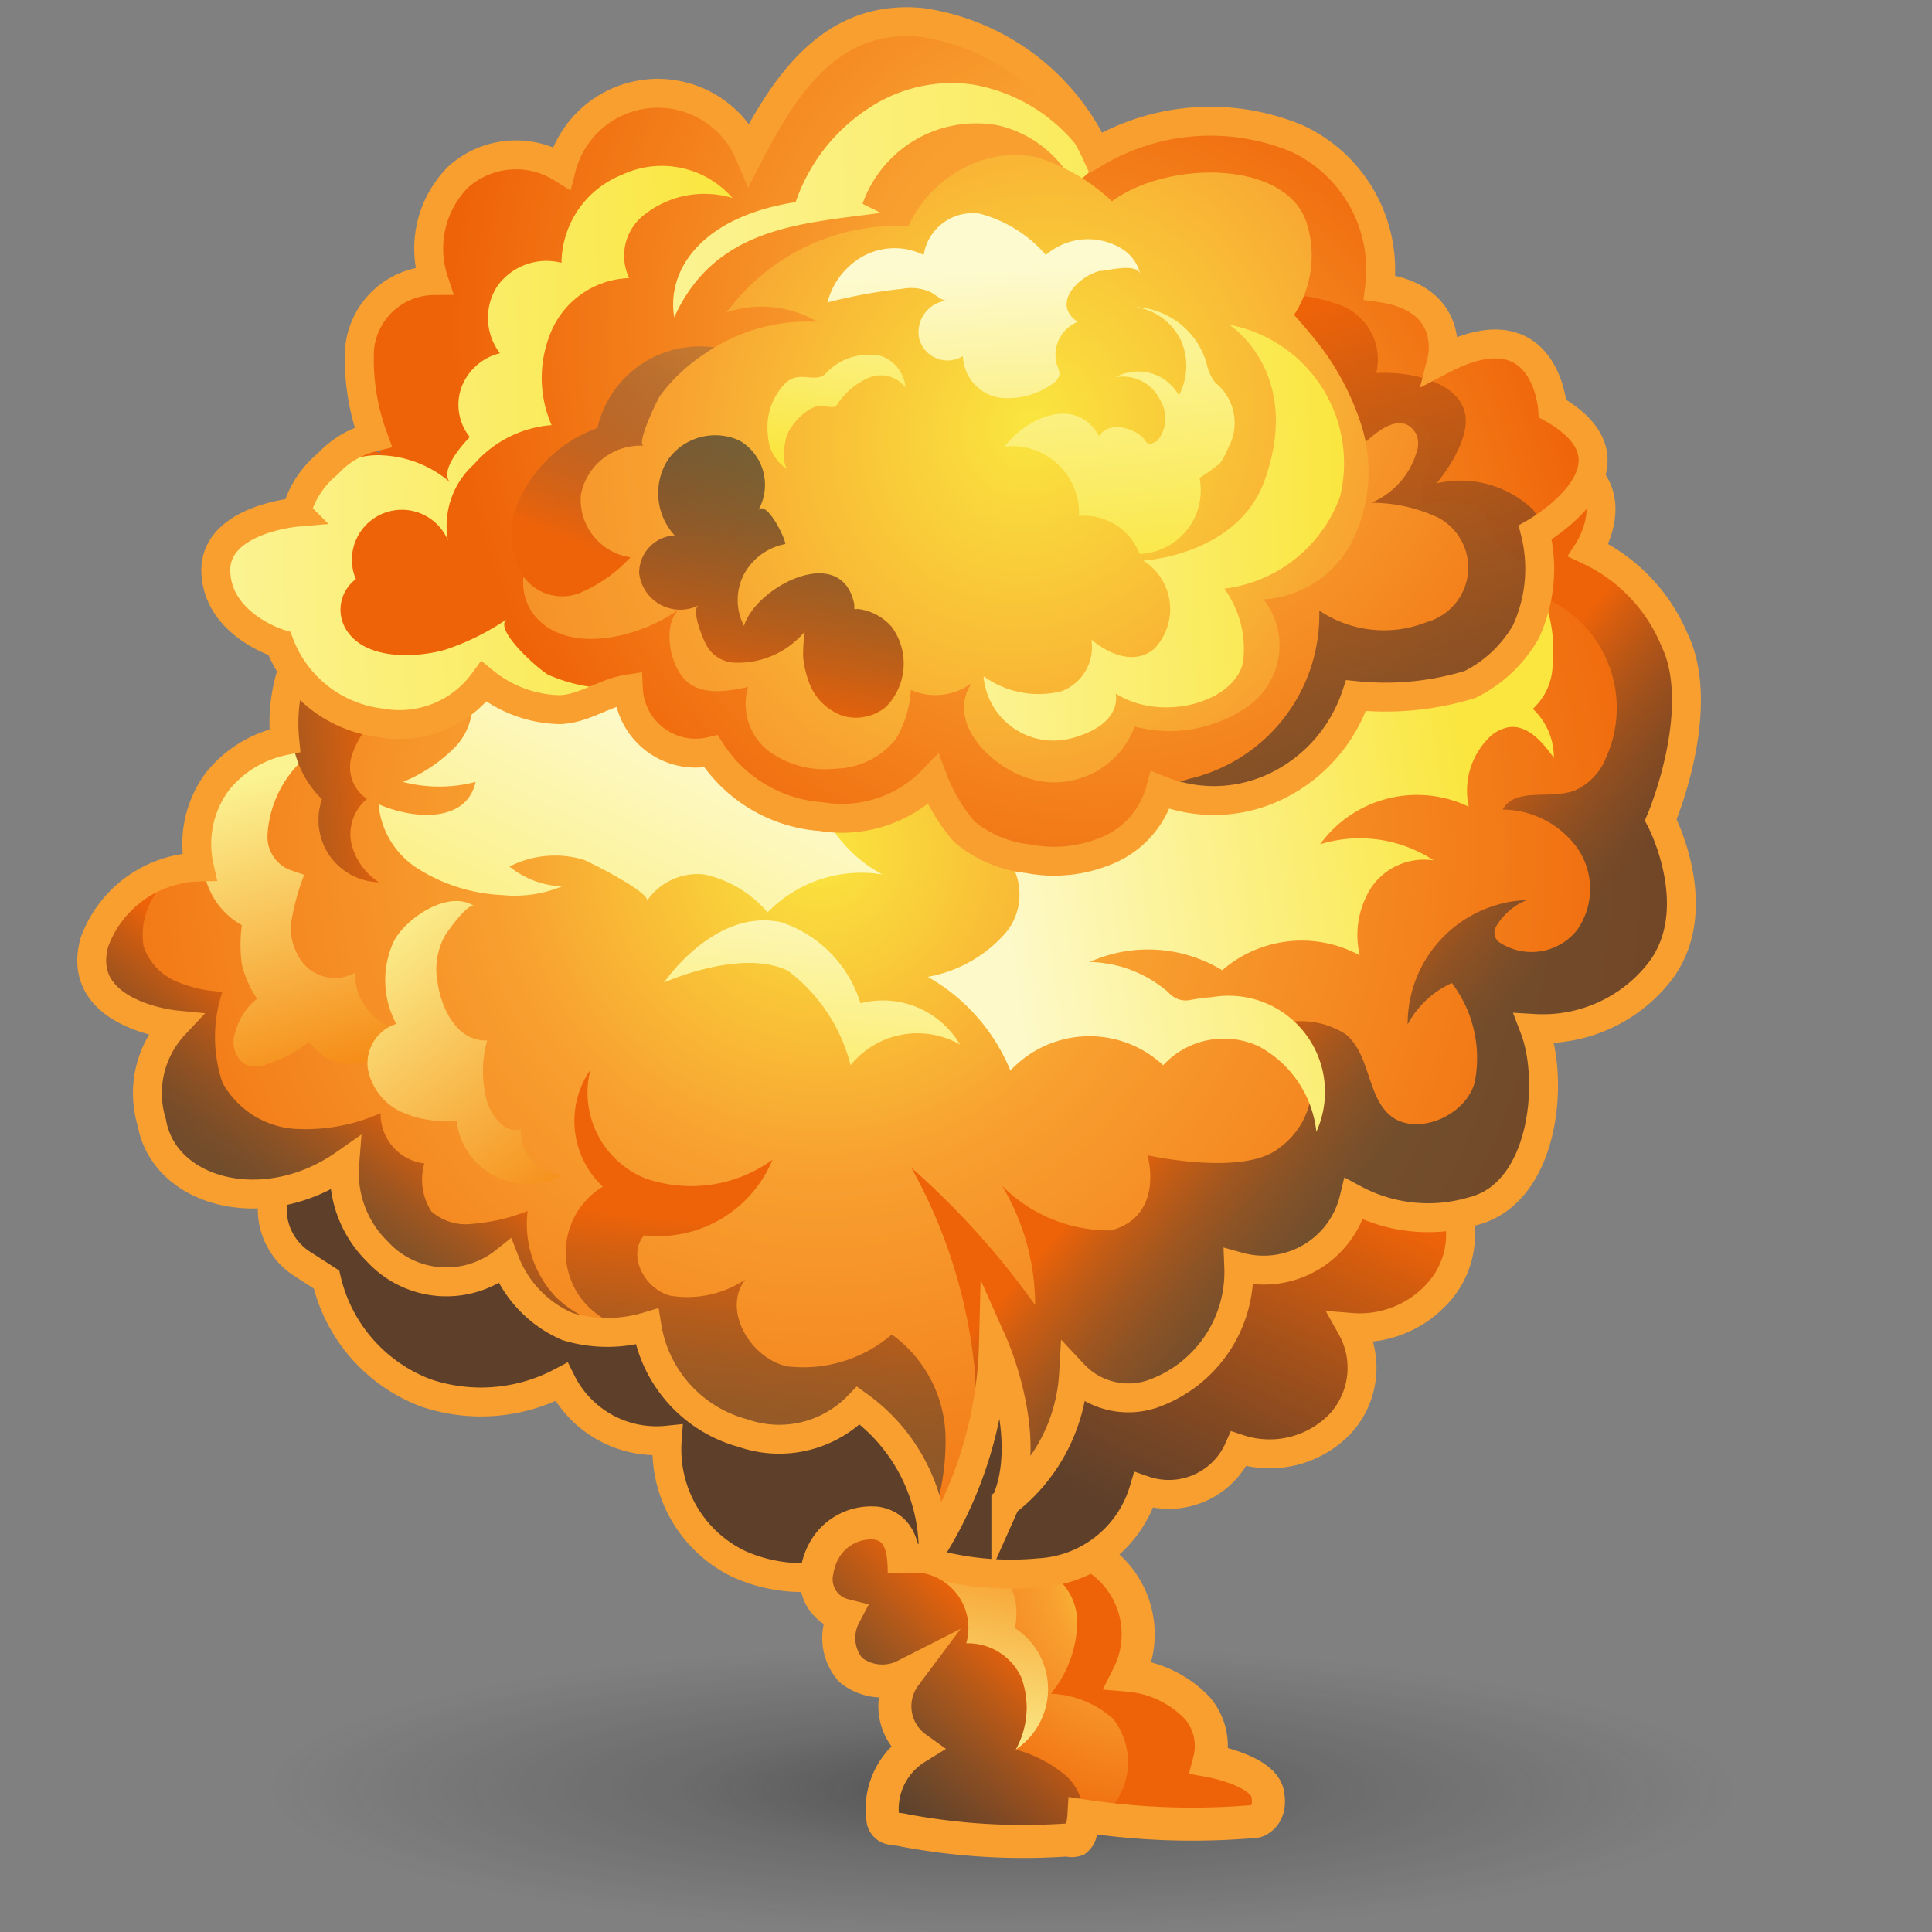
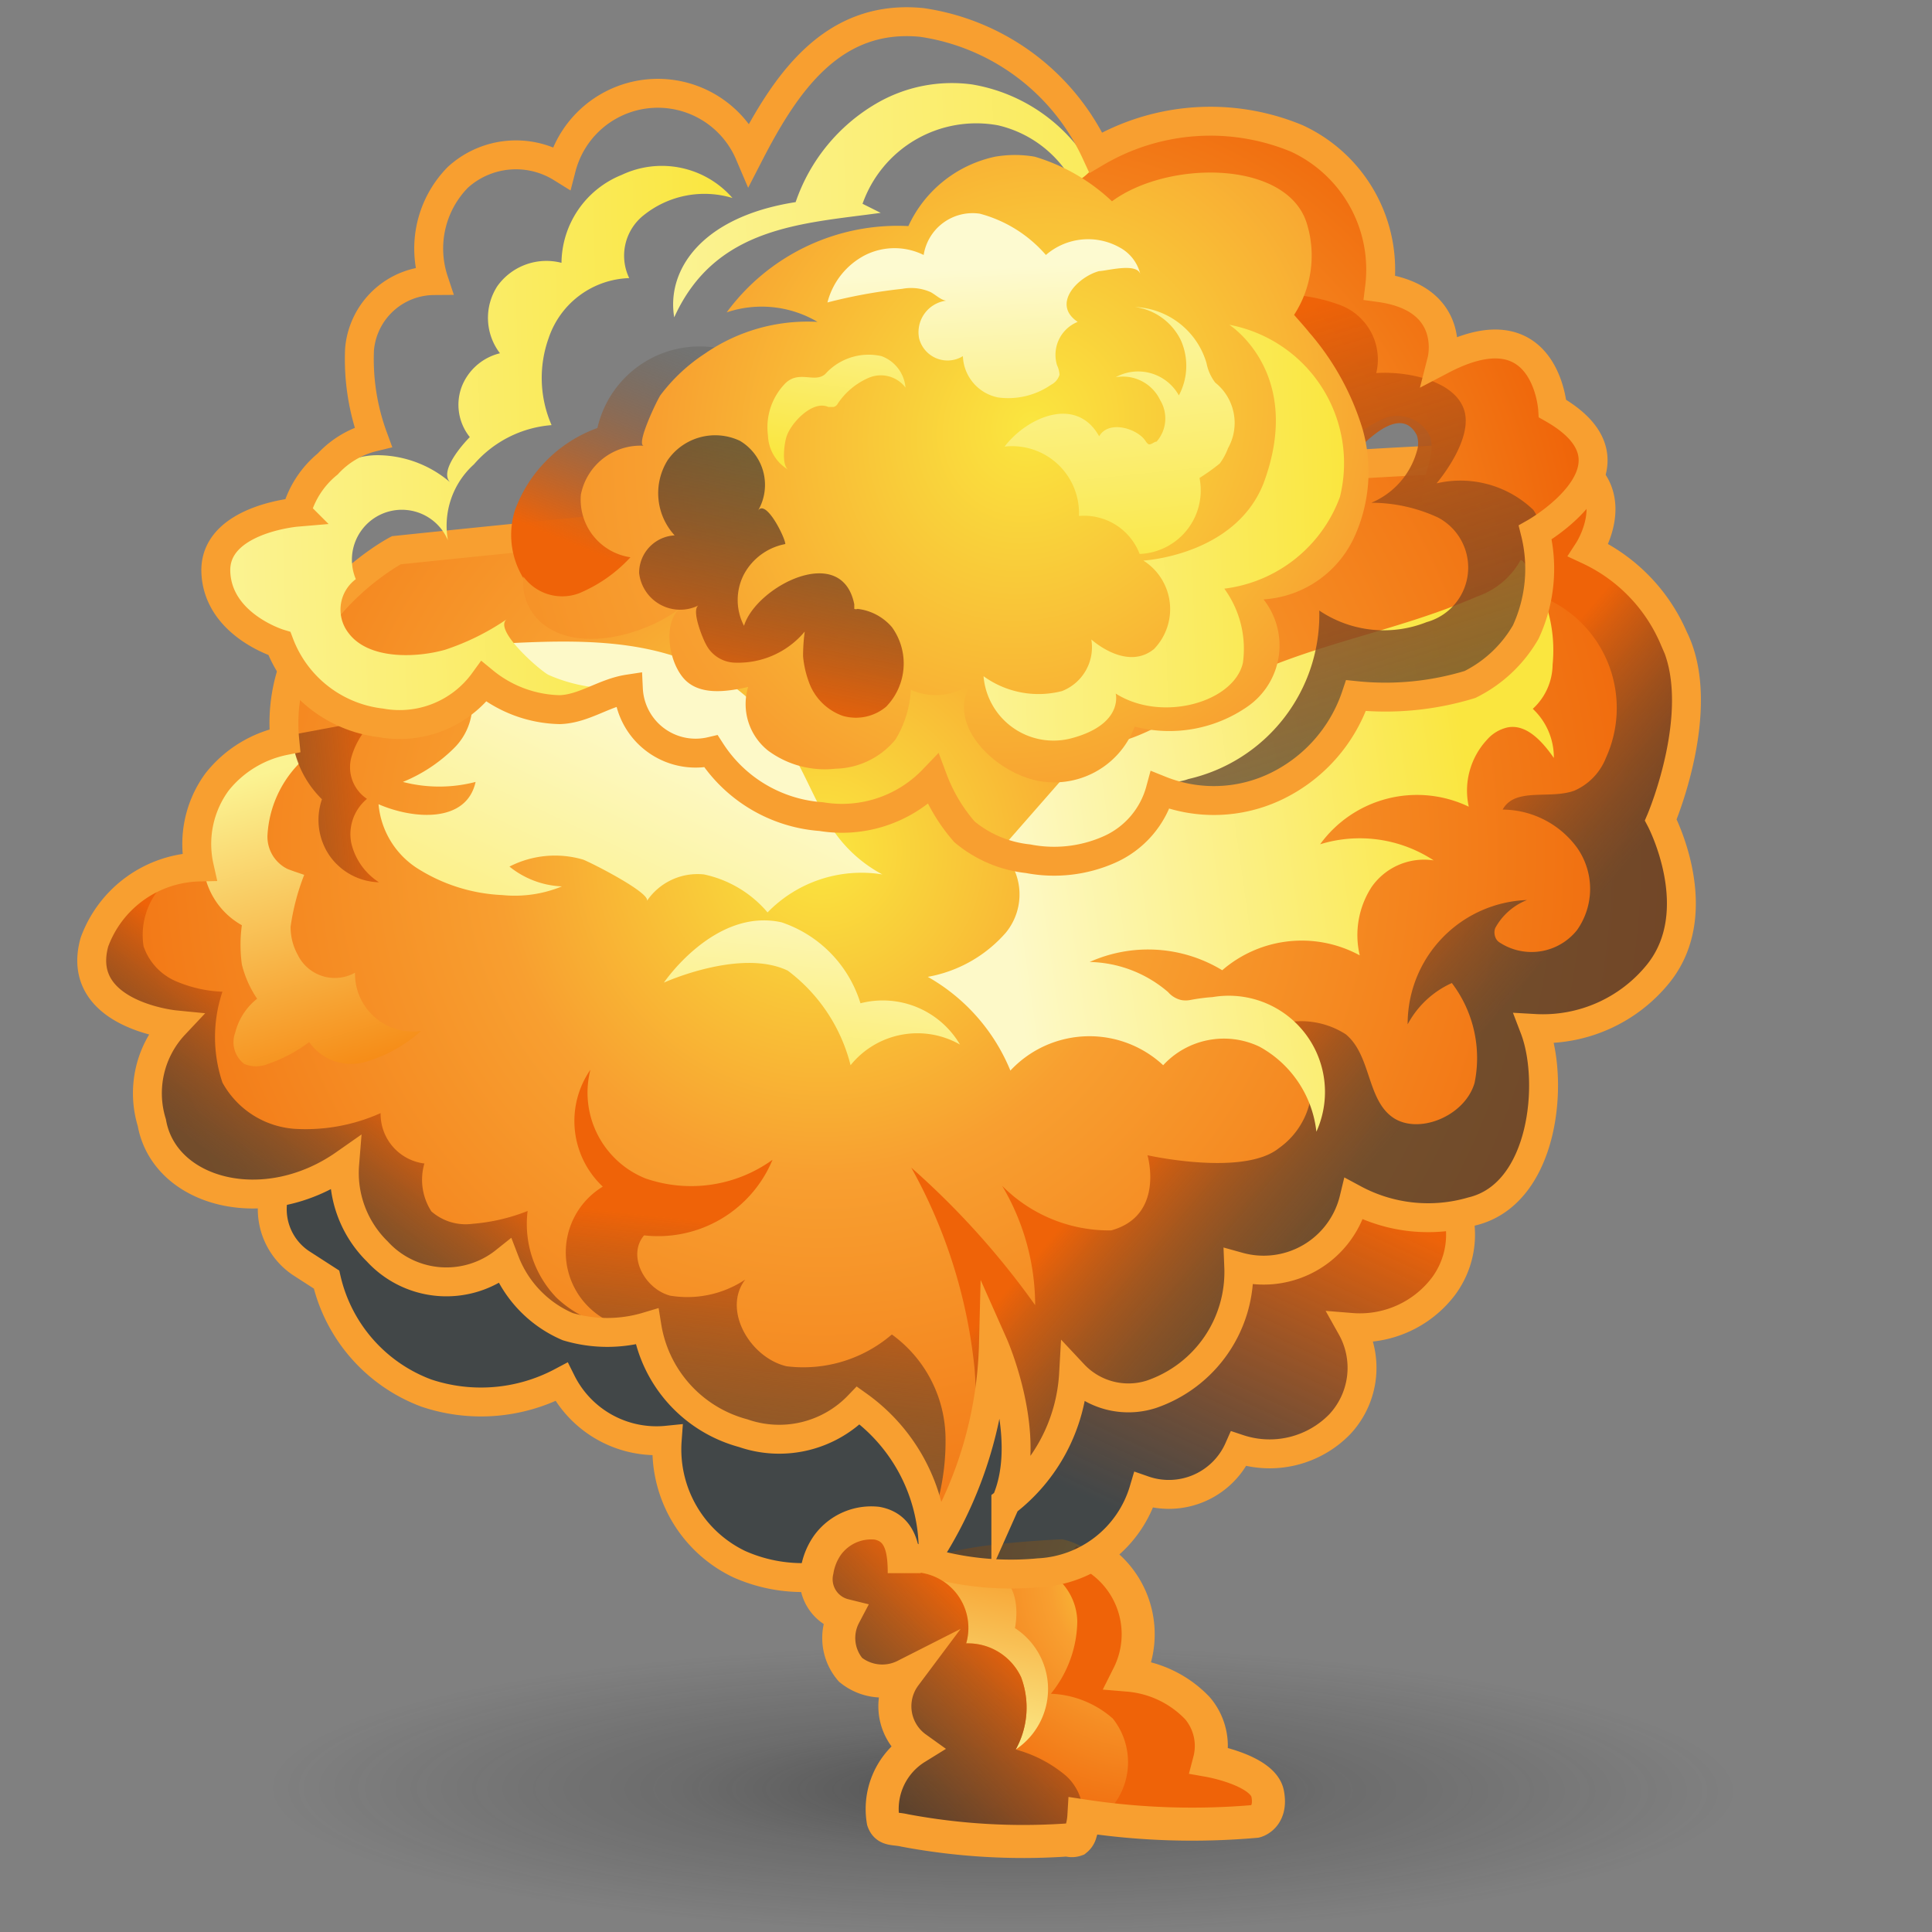
<svg xmlns="http://www.w3.org/2000/svg" xmlns:ns1="http://sodipodi.sourceforge.net/DTD/sodipodi-0.dtd" xmlns:ns2="http://www.inkscape.org/namespaces/inkscape" xmlns:xlink="http://www.w3.org/1999/xlink" viewBox="0 0 48 48" version="1.1" id="svg23010" ns1:docname="fireball.svg" ns2:version="1.1 (c68e22c387, 2021-05-23)">
  <rect x="0" y="0" width="48" height="48" fill="#808080" stroke="none" />
  <ns1:namedview id="namedview23012" pagecolor="#ffffff" bordercolor="#666666" borderopacity="1.0" ns2:pageshadow="2" ns2:pageopacity="0.0" ns2:pagecheckerboard="0" showgrid="false" ns2:zoom="15.6875" ns2:cx="24" ns2:cy="24" ns2:window-width="2560" ns2:window-height="1377" ns2:window-x="-8" ns2:window-y="-8" ns2:window-maximized="1" ns2:current-layer="svg23010" />
  <defs id="defs22938">
    <style id="style22851">.cls-1{fill:url(#radial-gradient);}.cls-2{fill:url(#radial-gradient-2);}.cls-3{fill:url(#linear-gradient);}.cls-4{fill:#ef6308;}.cls-5{fill:url(#radial-gradient-3);}.cls-6{fill:url(#linear-gradient-2);}.cls-32,.cls-7{fill:none;stroke:#f89f30;stroke-miterlimit:10;}.cls-7{stroke-width:0.7px;}.cls-8{fill:url(#radial-gradient-4);}.cls-9{fill:url(#linear-gradient-3);}.cls-10{fill:url(#linear-gradient-4);}.cls-11{fill:url(#linear-gradient-5);}.cls-12{fill:url(#linear-gradient-6);}.cls-13{fill:url(#linear-gradient-7);}.cls-14{fill:url(#linear-gradient-8);}.cls-15{fill:url(#linear-gradient-9);}.cls-16{fill:url(#radial-gradient-5);}.cls-17{fill:url(#linear-gradient-10);}.cls-18{fill:url(#linear-gradient-11);}.cls-19{fill:url(#radial-gradient-6);}.cls-20{fill:url(#linear-gradient-12);}.cls-21{fill:url(#radial-gradient-7);}.cls-22{fill:url(#linear-gradient-13);}.cls-23{fill:url(#linear-gradient-14);}.cls-24{fill:url(#linear-gradient-15);}.cls-25{fill:url(#linear-gradient-16);}.cls-26{fill:url(#linear-gradient-17);}.cls-27{fill:url(#linear-gradient-18);}.cls-28{fill:url(#linear-gradient-19);}.cls-29{fill:url(#linear-gradient-20);}.cls-30{fill:url(#radial-gradient-8);}.cls-31{fill:url(#linear-gradient-21);}.cls-32{stroke-width:0.8px;}</style>
    <radialGradient id="radial-gradient" cx="-11.79" cy="-65.63" r="9.06" gradientTransform="matrix(0,1.27,-0.49,0,-3.99,58.38)" gradientUnits="userSpaceOnUse">
      <stop offset="0" stop-color="#212121" stop-opacity="0.5" id="stop22853" />
      <stop offset="0.42" stop-color="#212121" stop-opacity="0.21" id="stop22855" />
      <stop offset="0.95" stop-color="#212121" stop-opacity="0" id="stop22857" />
    </radialGradient>
    <radialGradient id="radial-gradient-2" cx="30.24" cy="38.46" r="6.72" gradientUnits="userSpaceOnUse">
      <stop offset="0" stop-color="#fae63f" id="stop22860" />
      <stop offset="0.36" stop-color="#f89f30" id="stop22862" />
      <stop offset="1" stop-color="#ef6308" id="stop22864" />
    </radialGradient>
    <linearGradient id="linear-gradient" x1="25.75" y1="42.85" x2="27.21" y2="35.83" gradientUnits="userSpaceOnUse">
      <stop offset="0" stop-color="#fbf392" id="stop22867" />
      <stop offset="1" stop-color="#f57900" id="stop22869" />
    </linearGradient>
    <radialGradient id="radial-gradient-3" cx="26.27" cy="19.87" r="9.21" xlink:href="#radial-gradient-2" />
    <linearGradient id="linear-gradient-2" x1="21.34" y1="33.01" x2="25.23" y2="24.61" gradientUnits="userSpaceOnUse">
      <stop offset="0" stop-color="#2e3436" stop-opacity="0.75" id="stop22873" />
      <stop offset="1" stop-color="#ef6308" id="stop22875" />
    </linearGradient>
    <radialGradient id="radial-gradient-4" cx="22.3" cy="20.82" r="21.82" xlink:href="#radial-gradient-2" />
    <linearGradient id="linear-gradient-3" x1="20.33" y1="35.97" x2="20.98" y2="29.93" gradientUnits="userSpaceOnUse">
      <stop offset="0" stop-color="#2e3436" stop-opacity="0.51" id="stop22879" />
      <stop offset="1" stop-color="#ef6308" id="stop22881" />
    </linearGradient>
    <linearGradient id="linear-gradient-4" x1="40.92" y1="30.38" x2="33.27" y2="23.84" gradientUnits="userSpaceOnUse">
      <stop offset="0.53" stop-color="#2e3436" stop-opacity="0.65" id="stop22884" />
      <stop offset="1" stop-color="#ef6308" id="stop22886" />
    </linearGradient>
    <linearGradient id="linear-gradient-5" x1="26.64" y1="22.12" x2="38.18" y2="20.48" gradientUnits="userSpaceOnUse">
      <stop offset="0.01" stop-color="#fdf9c8" id="stop22889" />
      <stop offset="1" stop-color="#fae63f" id="stop22891" />
    </linearGradient>
    <linearGradient id="linear-gradient-6" x1="8.5" y1="19.01" x2="10.91" y2="27.47" xlink:href="#linear-gradient" />
    <linearGradient id="linear-gradient-7" x1="6.5" y1="19.43" x2="11.84" y2="18.91" gradientUnits="userSpaceOnUse">
      <stop offset="0" stop-color="#2e3436" stop-opacity="0.6" id="stop22895" />
      <stop offset="1" stop-color="#ef6308" id="stop22897" />
    </linearGradient>
    <linearGradient id="linear-gradient-8" x1="18.88" y1="17.99" x2="13.4" y2="29.44" xlink:href="#linear-gradient-5" />
    <linearGradient id="linear-gradient-9" x1="9.7" y1="29.81" x2="12.04" y2="26.69" gradientUnits="userSpaceOnUse">
      <stop offset="0" stop-color="#2e3436" stop-opacity="0.65" id="stop22901" />
      <stop offset="1" stop-color="#ef6308" id="stop22903" />
    </linearGradient>
    <radialGradient id="radial-gradient-5" cx="29.4" cy="7.94" r="15.21" gradientTransform="matrix(1.03, -0.03, 0.03, 1.07, -1.53, 0.64)" gradientUnits="userSpaceOnUse">
      <stop offset="0.36" stop-color="#f89f30" id="stop22906" />
      <stop offset="1" stop-color="#ef6308" id="stop22908" />
    </radialGradient>
    <linearGradient id="linear-gradient-10" x1="18.86" y1="8.54" x2="16.79" y2="13.6" gradientUnits="userSpaceOnUse">
      <stop offset="0" stop-color="#555753" stop-opacity="0.3" id="stop22911" />
      <stop offset="1" stop-color="#ef6308" id="stop22913" />
    </linearGradient>
    <linearGradient id="linear-gradient-11" x1="18.88" y1="5.03" x2="34.6" y2="5.03" gradientTransform="translate(-0.37 0.65) rotate(-1.55)" gradientUnits="userSpaceOnUse">
      <stop offset="0" stop-color="#fbf392" id="stop22916" />
      <stop offset="1" stop-color="#fae63f" id="stop22918" />
    </linearGradient>
    <radialGradient id="radial-gradient-6" cx="27.41" cy="13.94" r="13.72" xlink:href="#radial-gradient-5" />
    <linearGradient id="linear-gradient-12" x1="36.66" y1="21.25" x2="32.56" y2="8.09" xlink:href="#linear-gradient-9" />
    <radialGradient id="radial-gradient-7" cx="24.49" cy="8.56" r="22.9" gradientTransform="matrix(1.11,-0.03,-0.07,1.15,0.78,1.39)" xlink:href="#radial-gradient-2" />
    <linearGradient id="linear-gradient-13" x1="26.14" y1="13.27" x2="35.05" y2="13.27" xlink:href="#linear-gradient-11" />
    <linearGradient id="linear-gradient-14" x1="7.84" y1="10.75" x2="20.39" y2="10.75" xlink:href="#linear-gradient-11" />
    <linearGradient id="linear-gradient-15" x1="26.4" y1="6.78" x2="26.59" y2="14.04" gradientTransform="rotate(-1.55,23.841,14.001)" gradientUnits="userSpaceOnUse">
      <stop offset="0" stop-color="#fdfad0" id="stop22926" />
      <stop offset="1" stop-color="#fae63f" id="stop22928" />
    </linearGradient>
    <linearGradient id="linear-gradient-16" x1="21.86" y1="11.21" x2="20.59" y2="17.53" xlink:href="#linear-gradient-9" />
    <linearGradient id="linear-gradient-17" x1="29.37" y1="9.08" x2="29.81" y2="14.69" xlink:href="#linear-gradient-11" />
    <linearGradient id="linear-gradient-18" x1="23.02" y1="7.68" x2="22.37" y2="11.35" xlink:href="#linear-gradient-11" />
    <linearGradient id="linear-gradient-19" x1="11.33" y1="22.56" x2="17.1" y2="30.25" xlink:href="#linear-gradient" />
    <linearGradient id="linear-gradient-20" x1="22.41" y1="21.39" x2="21.64" y2="28.98" xlink:href="#linear-gradient-5" />
    <radialGradient id="radial-gradient-8" cx="26.93" cy="37.63" r="7.38" gradientTransform="matrix(1,0,-0.36,1.05,13.41,-2.14)" xlink:href="#radial-gradient-2" />
    <linearGradient id="linear-gradient-21" x1="23.51" y1="43.17" x2="26.79" y2="39.76" xlink:href="#linear-gradient-2" />
    <radialGradient ns2:collect="always" xlink:href="#radial-gradient-2" id="radialGradient23181" gradientUnits="userSpaceOnUse" cx="30.24" cy="38.46" r="6.72" />
    <linearGradient ns2:collect="always" xlink:href="#linear-gradient" id="linearGradient23183" gradientUnits="userSpaceOnUse" x1="25.75" y1="42.85" x2="27.21" y2="35.83" />
    <linearGradient ns2:collect="always" xlink:href="#linear-gradient-2" id="linearGradient23185" gradientUnits="userSpaceOnUse" x1="21.34" y1="33.01" x2="25.23" y2="24.61" />
    <linearGradient ns2:collect="always" xlink:href="#linear-gradient-5" id="linearGradient23187" gradientUnits="userSpaceOnUse" x1="26.64" y1="22.12" x2="38.18" y2="20.48" />
    <linearGradient ns2:collect="always" xlink:href="#linear-gradient-9" id="linearGradient23189" gradientUnits="userSpaceOnUse" x1="9.7" y1="29.81" x2="12.04" y2="26.69" />
    <radialGradient ns2:collect="always" xlink:href="#radial-gradient-5" id="radialGradient23191" gradientUnits="userSpaceOnUse" gradientTransform="matrix(1.03,-0.03,0.03,1.07,-1.53,0.64)" cx="29.4" cy="7.94" r="15.21" />
    <linearGradient ns2:collect="always" xlink:href="#linear-gradient-11" id="linearGradient23193" gradientUnits="userSpaceOnUse" gradientTransform="rotate(-1.55,23.841,14.001)" x1="18.88" y1="5.03" x2="34.6" y2="5.03" />
  </defs>
  <g id="shadow" transform="matrix(1.667,0,0,0.852,-22.186,7.333)" style="stroke-width:0.839">
    <ellipse class="cls-1" cx="28.3" cy="43.45" rx="4.3" ry="11.09" transform="rotate(-89.71,28.301,43.449)" id="ellipse22940" style="fill:url(#radial-gradient);stroke-width:0.839" />
  </g>
  <g id="ART" transform="matrix(1.026,0,0,1.026,-2.466,-0.211)" style="stroke-width:0.975">
    <path class="cls-2" d="m 28.12,37.48 c 1,0.19 2.46,1.75 1.59,3.24 a 2.61,2.61 0 0 1 1.67,0.8 1.41,1.41 0 0 1 0.29,1.27 c 0,0 1.3,0.22 1.41,0.8 0.11,0.58 -0.29,0.67 -0.29,0.67 a 17.59,17.59 0 0 1 -4.17,-0.13 c -2,-0.35 -3.55,-5.64 -3.59,-6.08 -0.04,-0.44 3.09,-0.57 3.09,-0.57 z" id="path22943" style="fill:url(#radialGradient23181);stroke-width:0.975" />
    <path class="cls-3" d="M 27,42.57 H 26.93 A 16.31,16.31 0 0 1 25,38.05 a 0.16,0.16 0 0 1 0,-0.1 l 1.45,0.32 c 0.77,0.29 0.53,1.36 0.53,1.36 A 1.76,1.76 0 0 1 27,42.57 Z" id="path22945" style="fill:url(#linearGradient23183);stroke-width:0.975" />
    <path class="cls-4" d="m 32.79,44.26 a 18.5,18.5 0 0 1 -3.64,0 0.26,0.26 0 0 1 0.1,-0.21 1.7,1.7 0 0 0 0.1,-2.23 2.41,2.41 0 0 0 -1.5,-0.6 2.83,2.83 0 0 0 0.64,-1.75 1.42,1.42 0 0 0 -0.58,-1.12 l 0.56,-0.7 c 0.93,0.43 2,1.8 1.24,3.12 a 2.61,2.61 0 0 1 1.67,0.8 1.41,1.41 0 0 1 0.29,1.27 c 0,0 1.3,0.22 1.41,0.8 0.11,0.58 -0.29,0.62 -0.29,0.62 z" id="path22947" style="stroke-width:0.975" />
-     <path class="cls-5" d="m 37.5,29.07 a 2.1,2.1 0 0 1 -0.14,2.28 2.54,2.54 0 0 1 -2.23,1 2,2 0 0 1 -0.29,2.35 2.37,2.37 0 0 1 -2.44,0.59 1.85,1.85 0 0 1 -2.3,1 2.8,2.8 0 0 1 -2.54,2 7.2,7.2 0 0 1 -3.56,-0.57 3.76,3.76 0 0 1 -3.7,0.36 3.08,3.08 0 0 1 -1.74,-3 A 2.57,2.57 0 0 1 16,33.67 4.16,4.16 0 0 1 12.73,33.94 3.87,3.87 0 0 1 10.31,31.19 L 9.69,30.79 A 1.57,1.57 0 0 1 9,29.38 v -2.61 l 21.78,-3.83 7.71,4.16" id="path22949" style="fill:url(#radial-gradient-3);stroke-width:0.975" />
    <path class="cls-6" d="m 37.5,29.07 a 2.1,2.1 0 0 1 -0.14,2.28 2.54,2.54 0 0 1 -2.23,1 2,2 0 0 1 -0.29,2.35 2.37,2.37 0 0 1 -2.44,0.59 1.85,1.85 0 0 1 -2.3,1 2.8,2.8 0 0 1 -2.54,2 7.2,7.2 0 0 1 -3.56,-0.57 3.76,3.76 0 0 1 -3.7,0.36 3.08,3.08 0 0 1 -1.74,-3 A 2.57,2.57 0 0 1 16,33.67 4.16,4.16 0 0 1 12.73,33.94 3.87,3.87 0 0 1 10.31,31.19 L 9.69,30.79 A 1.57,1.57 0 0 1 9,29.38 v -2.61 l 21.78,-3.83 7.71,4.16" id="path22951" style="fill:url(#linearGradient23185);stroke-width:0.975" />
    <path class="cls-7" d="m 37.5,29.07 a 2.1,2.1 0 0 1 -0.14,2.28 2.54,2.54 0 0 1 -2.23,1 2,2 0 0 1 -0.29,2.35 2.37,2.37 0 0 1 -2.44,0.59 1.85,1.85 0 0 1 -2.3,1 2.8,2.8 0 0 1 -2.54,2 7.2,7.2 0 0 1 -3.56,-0.57 3.76,3.76 0 0 1 -3.7,0.36 3.08,3.08 0 0 1 -1.74,-3 A 2.57,2.57 0 0 1 16,33.67 4.16,4.16 0 0 1 12.73,33.94 3.87,3.87 0 0 1 10.31,31.19 L 9.69,30.79 A 1.57,1.57 0 0 1 9,29.38 v -2.61 l 21.78,-3.83 7.71,4.16" id="path22953" />
    <path class="cls-8" d="m 12,13.53 c 0,0 -3,1.58 -2.7,4.61 a 2.78,2.78 0 0 0 -1.64,1 2.54,2.54 0 0 0 -0.43,2.06 2.77,2.77 0 0 0 -2.54,1.82 c -0.49,1.76 1.94,2 1.94,2 a 2.42,2.42 0 0 0 -0.55,2.37 c 0.3,1.7 2.73,2.36 4.67,1 a 2.67,2.67 0 0 0 0.79,2.12 2.27,2.27 0 0 0 3.09,0.24 2.82,2.82 0 0 0 1.52,1.58 3.35,3.35 0 0 0 1.92,0 3.2,3.2 0 0 0 2.33,2.58 2.66,2.66 0 0 0 2.79,-0.67 4.33,4.33 0 0 1 1.81,3.43 9.83,9.83 0 0 0 1.46,-4.91 c 0,0 1,2.25 0.3,3.82 a 4.21,4.21 0 0 0 1.64,-3.1 1.82,1.82 0 0 0 1.88,0.49 3.13,3.13 0 0 0 2.12,-3.09 2.25,2.25 0 0 0 2.79,-1.64 3.79,3.79 0 0 0 2.86,0.3 c 1.75,-0.42 2,-3.15 1.51,-4.43 a 3.59,3.59 0 0 0 3,-1.33 c 1.22,-1.52 0.06,-3.72 0.06,-3.72 0,0 1.16,-2.71 0.31,-4.41 a 4.16,4.16 0 0 0 -2.06,-2.12 c 0,0 0.91,-1.4 -0.43,-2.12 C 39.1,10.69 12,13.53 12,13.53 Z" id="path22955" style="fill:url(#radial-gradient-4);stroke-width:0.975" />
    <path class="cls-9" d="m 25.3,35.05 a 5.72,5.72 0 0 1 -0.34,2 4.48,4.48 0 0 0 -1.77,-2.78 2.66,2.66 0 0 1 -2.79,0.67 3.1,3.1 0 0 1 -2.27,-2.3 l 0.06,-0.25 h -0.11 v 0 h -0.07 v 0 A 1.86,1.86 0 0 1 17,28.94 2.18,2.18 0 0 1 16.7,26.11 2.24,2.24 0 0 0 18.03,28.74 3.37,3.37 0 0 0 21.11,28.29 3,3 0 0 1 18,30.12 c -0.41,0.48 0,1.29 0.63,1.46 a 2.53,2.53 0 0 0 1.82,-0.39 c -0.56,0.73 0.11,1.89 1,2.1 a 3.29,3.29 0 0 0 2.55,-0.77 3.14,3.14 0 0 1 1.3,2.53 z" id="path22957" style="fill:url(#linear-gradient-3);stroke-width:0.975" />
    <path class="cls-10" d="m 42.59,20.06 c 0,0 1.16,2.2 -0.06,3.72 a 3.59,3.59 0 0 1 -3,1.33 c 0.49,1.28 0.24,4 -1.51,4.43 A 3.79,3.79 0 0 1 35.16,29.24 2.25,2.25 0 0 1 32.37,30.88 3.13,3.13 0 0 1 30.28,34 1.82,1.82 0 0 1 28.4,33.51 4.26,4.26 0 0 1 26.77,36.6 c 0.73,-1.57 -0.31,-3.81 -0.31,-3.81 a 9.15,9.15 0 0 1 -0.65,3.29 8.94,8.94 0 0 0 0.19,-2.76 12.58,12.58 0 0 0 -1.53,-4.84 19.54,19.54 0 0 1 3,3.33 5.67,5.67 0 0 0 -0.8,-2.89 3.65,3.65 0 0 0 2.64,1.08 c 1.31,-0.36 0.88,-1.82 0.88,-1.82 0,0 2.32,0.52 3.18,-0.17 a 1.89,1.89 0 0 0 0.8,-1.48 c 0,-0.23 -0.44,-1.54 -0.73,-1.54 a 2,2 0 0 1 1.55,0.26 c 0.61,0.5 0.51,1.55 1.12,2 0.61,0.45 1.76,0 2,-0.82 a 3,3 0 0 0 -0.55,-2.42 2.27,2.27 0 0 0 -1.07,1 3,3 0 0 1 2.89,-3.01 1.5,1.5 0 0 0 -0.77,0.68 0.31,0.31 0 0 0 0,0.21 0.25,0.25 0 0 0 0.11,0.14 1.41,1.41 0 0 0 1.87,-0.3 1.73,1.73 0 0 0 0,-2 2.25,2.25 0 0 0 -1.8,-0.92 c 0.3,-0.55 1.15,-0.24 1.74,-0.46 a 1.44,1.44 0 0 0 0.76,-0.79 2.91,2.91 0 0 0 -2.11,-4.07 l 0.32,-2.92 0.54,-0.27 a 1.18,1.18 0 0 1 0.4,0.08 c 1.34,0.72 0.43,2.12 0.43,2.12 a 4.16,4.16 0 0 1 2.06,2.12 c 0.82,1.73 -0.34,4.44 -0.34,4.44 z" id="path22959" style="fill:url(#linear-gradient-4);stroke-width:0.975" />
    <path class="cls-11" d="m 26.62,20.79 a 1.46,1.46 0 0 1 0.14,2 3.27,3.27 0 0 1 -1.89,1.07 4.62,4.62 0 0 1 2,2.27 2.62,2.62 0 0 1 3.7,-0.13 2,2 0 0 1 2.33,-0.45 2.68,2.68 0 0 1 1.38,2.06 2.33,2.33 0 0 0 -2.51,-3.26 4.68,4.68 0 0 0 -0.54,0.07 0.58,0.58 0 0 1 -0.23,0 0.6,0.6 0 0 1 -0.31,-0.19 3,3 0 0 0 -1.9,-0.73 3.46,3.46 0 0 1 3.21,0.2 2.94,2.94 0 0 1 3.33,-0.36 2.14,2.14 0 0 1 0.29,-1.66 1.55,1.55 0 0 1 1.5,-0.64 3.26,3.26 0 0 0 -2.75,-0.39 2.9,2.9 0 0 1 3.6,-0.91 1.81,1.81 0 0 1 0.44,-1.62 0.93,0.93 0 0 1 0.5,-0.3 c 0.46,-0.09 0.85,0.35 1.12,0.74 A 1.61,1.61 0 0 0 39.52,17.37 1.47,1.47 0 0 0 40,16.3 3.53,3.53 0 0 0 39.24,13.74 1.9,1.9 0 0 1 38.17,14.65 c -2,0.88 -4.2,1.17 -6.1,2.2 -1.11,0.61 -2.19,1.49 -3.45,1.42 l 0.26,-0.06" id="path22961" style="fill:url(#linearGradient23187);stroke-width:0.975" />
    <path class="cls-12" d="M 11,23.76 A 1,1 0 0 1 9.61,23.32 1.39,1.39 0 0 1 9.44,22.65 5.54,5.54 0 0 1 9.77,21.39 c 0,0 -0.39,-0.13 -0.42,-0.15 a 0.87,0.87 0 0 1 -0.47,-0.8 2.7,2.7 0 0 1 0.77,-1.75 1.84,1.84 0 0 1 -0.16,-0.61 2.23,2.23 0 0 0 -1.58,0.84 3,3 0 0 0 -0.59,2 1.84,1.84 0 0 0 0.94,1.69 3.53,3.53 0 0 0 0,0.95 2.58,2.58 0 0 0 0.37,0.83 1.51,1.51 0 0 0 -0.53,0.82 0.66,0.66 0 0 0 0.22,0.76 0.75,0.75 0 0 0 0.57,0 3.59,3.59 0 0 0 1,-0.53 1.24,1.24 0 0 0 1.36,0.48 3.47,3.47 0 0 0 1.35,-0.75 1.4,1.4 0 0 1 -1.6,-1.41 z" id="path22963" style="fill:url(#linear-gradient-6);stroke-width:0.975" />
-     <path class="cls-13" d="m 11.5,17.62 a 1.93,1.93 0 0 0 -0.59,0.93 0.92,0.92 0 0 0 0.38,1 1.11,1.11 0 0 0 -0.38,1.07 1.55,1.55 0 0 0 0.67,0.95 1.51,1.51 0 0 1 -1.2,-0.65 A 1.53,1.53 0 0 1 10.2,19.56 2.46,2.46 0 0 1 9.47,18 a 1.85,1.85 0 0 1 0.6,-1.54" id="path22965" style="fill:url(#linear-gradient-7);stroke-width:0.975" />
+     <path class="cls-13" d="m 11.5,17.62 a 1.93,1.93 0 0 0 -0.59,0.93 0.92,0.92 0 0 0 0.38,1 1.11,1.11 0 0 0 -0.38,1.07 1.55,1.55 0 0 0 0.67,0.95 1.51,1.51 0 0 1 -1.2,-0.65 A 1.53,1.53 0 0 1 10.2,19.56 2.46,2.46 0 0 1 9.47,18 " id="path22965" style="fill:url(#linear-gradient-7);stroke-width:0.975" />
    <path class="cls-14" d="m 13.82,16.94 c 0,0 0,-0.05 0,0 0,0.05 0,0 0,0.07 a 1.49,1.49 0 0 1 -0.42,1.31 3.78,3.78 0 0 1 -1.24,0.82 3.49,3.49 0 0 0 1.76,0 c -0.22,1 -1.5,0.91 -2.35,0.54 a 2.06,2.06 0 0 0 1,1.59 4.18,4.18 0 0 0 2,0.61 3,3 0 0 0 1.44,-0.21 2.16,2.16 0 0 1 -1.27,-0.48 2.42,2.42 0 0 1 1.78,-0.17 c 0.17,0.06 1.63,0.8 1.55,1 a 1.48,1.48 0 0 1 1.38,-0.64 2.77,2.77 0 0 1 1.54,0.92 3.17,3.17 0 0 1 2.78,-0.92 3.33,3.33 0 0 1 -1.35,-1.33 c -0.31,-0.54 -0.53,-1.1 -0.85,-1.64 A 5.2,5.2 0 0 0 19.72,16.53 C 18.18,15.64 16.29,15.7 14.55,15.79" id="path22967" style="fill:url(#linear-gradient-8);stroke-width:0.975" />
    <path class="cls-15" d="m 18.07,32.36 v 0 a 3.47,3.47 0 0 1 -1.9,0 2.82,2.82 0 0 1 -1.52,-1.58 2.27,2.27 0 0 1 -3.09,-0.24 2.67,2.67 0 0 1 -0.79,-2.12 c -1.94,1.33 -4.37,0.67 -4.67,-1 a 2.42,2.42 0 0 1 0.55,-2.37 c 0,0 -2.43,-0.24 -1.94,-2 a 2.56,2.56 0 0 1 2.09,-1.76 1.76,1.76 0 0 0 -0.92,1.83 1.42,1.42 0 0 0 0.77,0.84 3.16,3.16 0 0 0 1.14,0.26 3.45,3.45 0 0 0 0,2.2 2.17,2.17 0 0 0 1.74,1.12 4.44,4.44 0 0 0 2.09,-0.38 1.21,1.21 0 0 0 1.06,1.22 1.41,1.41 0 0 0 0.17,1.16 1.26,1.26 0 0 0 1,0.3 4.61,4.61 0 0 0 1.33,-0.31 2.57,2.57 0 0 0 0.7,2.1 2.73,2.73 0 0 0 2.19,0.73 z" id="path22969" style="fill:url(#linearGradient23189);stroke-width:0.975" />
    <path class="cls-7" d="m 12,13.53 c 0,0 -3,1.58 -2.7,4.61 a 2.78,2.78 0 0 0 -1.64,1 2.54,2.54 0 0 0 -0.43,2.06 2.77,2.77 0 0 0 -2.54,1.82 c -0.49,1.76 1.94,2 1.94,2 a 2.42,2.42 0 0 0 -0.55,2.37 c 0.3,1.7 2.73,2.36 4.67,1 a 2.67,2.67 0 0 0 0.79,2.12 2.27,2.27 0 0 0 3.09,0.24 2.82,2.82 0 0 0 1.52,1.58 3.35,3.35 0 0 0 1.92,0 3.2,3.2 0 0 0 2.33,2.58 2.66,2.66 0 0 0 2.79,-0.67 4.33,4.33 0 0 1 1.81,3.43 9.83,9.83 0 0 0 1.46,-4.91 c 0,0 1,2.25 0.3,3.82 a 4.21,4.21 0 0 0 1.64,-3.1 1.82,1.82 0 0 0 1.88,0.49 3.13,3.13 0 0 0 2.12,-3.09 2.25,2.25 0 0 0 2.79,-1.64 3.79,3.79 0 0 0 2.86,0.3 c 1.75,-0.42 2,-3.15 1.51,-4.43 a 3.59,3.59 0 0 0 3,-1.33 c 1.22,-1.52 0.06,-3.72 0.06,-3.72 0,0 1.16,-2.71 0.31,-4.41 a 4.16,4.16 0 0 0 -2.06,-2.12 c 0,0 0.91,-1.4 -0.43,-2.12 C 39.1,10.69 12,13.53 12,13.53 Z" id="path22971" />
-     <path class="cls-16" d="M 37.32,8.92 C 39.84,7.6 40,10.1 40,10.1 c 2.43,1.38 -0.42,3 -0.42,3 a 3.64,3.64 0 0 1 -0.23,2.41 3.2,3.2 0 0 1 -1.35,1.27 9.52,9.52 0 0 1 -2.76,0.27 3.79,3.79 0 0 1 -1.9,2.18 3.48,3.48 0 0 1 -2.84,0.11 2.2,2.2 0 0 1 -1.24,1.44 A 3.3,3.3 0 0 1 27.3,21 2.88,2.88 0 0 1 25.76,20.35 1.66,1.66 0 0 1 25.21,18.8 3.69,3.69 0 0 1 22.29,20 a 3.47,3.47 0 0 1 -2.67,-1.58 1.63,1.63 0 0 1 -2,-1.51 c -0.59,0.09 -1.07,0.48 -1.66,0.5 a 3,3 0 0 1 -1.84,-0.68 2.52,2.52 0 0 1 -2.49,1 3,3 0 0 1 -2.46,-1.92 c 0,0 -1.49,-0.45 -1.54,-1.73 -0.05,-1.28 1.95,-1.45 1.95,-1.45 a 1.57,1.57 0 0 1 0.76,-1.17 c 0.14,-0.09 1.2,-0.49 1.3,-0.24 A 4.94,4.94 0 0 1 11.11,8.68 1.82,1.82 0 0 1 12.91,7 2.46,2.46 0 0 1 13.49,4.5 2.09,2.09 0 0 1 16,4.27 2.41,2.41 0 0 1 20.55,3.93 c 0.87,-1.69 2,-3.4 4.18,-3.18 a 5.52,5.52 0 0 1 4.21,3.15 5.45,5.45 0 0 1 4.87,-0.34 3.5,3.5 0 0 1 2,3.61 c 1.89,0.26 1.51,1.75 1.51,1.75 z" id="path22973" style="fill:url(#radialGradient23191);stroke-width:0.975" />
    <path class="cls-17" d="m 20,8.68 a 2.54,2.54 0 0 0 -3.13,1.89 3.33,3.33 0 0 0 -2,2 A 2,2 0 0 0 16,15 2.78,2.78 0 0 0 18.46,14.11 2.66,2.66 0 0 0 19.6,12" id="path22975" style="fill:url(#linear-gradient-10);stroke-width:0.975" />
    <path class="cls-18" d="m 21.67,5.1 c -2.31,0.36 -3.13,1.67 -2.94,2.79 1,-2.21 3.12,-2.27 5,-2.53 L 23.29,5.14 a 2.92,2.92 0 0 1 3.28,-1.9 2.79,2.79 0 0 1 1.71,1.2 2,2 0 0 0 -1.7,1.09 3.52,3.52 0 0 1 3.86,0.12 3.69,3.69 0 0 1 2,-1.79 A 3.59,3.59 0 0 1 34.33,4 C 33.65,3.2 32.41,3 30.72,3.2 A 5.48,5.48 0 0 0 29.65,3.52 L 29.43,3.61 A 2.09,2.09 0 0 0 29.22,3.71 2,2 0 0 0 28.76,4.13 4.13,4.13 0 0 0 25.94,2.25 3.63,3.63 0 0 0 23.61,2.72 4.42,4.42 0 0 0 21.67,5.1" id="path22977" style="fill:url(#linearGradient23193);stroke-width:0.975" />
    <path class="cls-19" d="m 39.56,13.11 a 4,4 0 0 1 0.09,0.72 1.16,1.16 0 0 1 -1.14,-0.77 c -0.1,-0.28 -0.12,-0.45 -0.4,-0.6 a 4.09,4.09 0 0 0 -1.27,-0.07 c -0.09,-0.55 0.38,-1.13 0.18,-1.64 a 0.88,0.88 0 0 0 -1.08,-0.42 2.51,2.51 0 0 0 -1,0.76 3.07,3.07 0 0 0 -1,-1.78 A 18.51,18.51 0 0 0 32.27,8.07 0.4,0.4 0 0 1 32,7.9 0.39,0.39 0 0 1 32.05,7.62 1.34,1.34 0 0 0 31,5.75 a 4.06,4.06 0 0 0 -1.1,0 L 27.7,6 C 27.79,5.8 27.9,5.6 28,5.4 28.1,5.2 28.2,5.11 28.15,4.95 a 0.09,0.09 0 0 1 0,-0.07 v 0 A 1.75,1.75 0 0 1 28.48,4.6 1.35,1.35 0 0 0 28.81,4.34 c 0,0 0.07,-0.09 0.06,-0.14 -0.01,-0.05 0.1,-0.22 0.18,-0.29 a 1.35,1.35 0 0 1 0.36,-0.18 c 1.53,-0.52 2.83,-0.92 4.38,-0.17 a 3.48,3.48 0 0 1 1.95,3.61 c 1.94,0.26 1.56,1.75 1.56,1.75 2.54,-1.32 2.7,1.18 2.7,1.18 2.41,1.38 -0.44,3.01 -0.44,3.01 z" id="path22979" style="fill:url(#radial-gradient-6);stroke-width:0.975" />
    <path class="cls-20" d="m 39.33,15.53 c -0.64,1.54 -2.25,1.57 -3.66,1.57 a 0.32,0.32 0 0 0 -0.33,0.18 6.11,6.11 0 0 1 -2.15,2 2.56,2.56 0 0 1 -2.81,-0.21 1.15,1.15 0 0 0 0.8,0 4.08,4.08 0 0 0 3.17,-4.08 2.8,2.8 0 0 0 2.6,0.28 1.37,1.37 0 0 0 0.28,-2.53 3.84,3.84 0 0 0 -1.62,-0.36 1.91,1.91 0 0 0 1.1,-1.24 0.61,0.61 0 0 0 0,-0.4 c -0.46,-0.87 -1.55,0.48 -1.82,0.8 A 3.41,3.41 0 0 0 34.53,9.16 7.09,7.09 0 0 0 32.9,7.37 a 4.09,4.09 0 0 1 2,0.24 1.41,1.41 0 0 1 0.83,1.63 c 0.65,-0.05 1.86,0.14 2.12,0.87 0.26,0.73 -0.66,1.8 -0.66,1.8 a 2.55,2.55 0 0 1 2.34,0.64 c 0.47,0.64 0.09,2.29 -0.2,2.98 z" id="path22981" style="fill:url(#linear-gradient-12);stroke-width:0.975" />
    <path class="cls-21" d="m 27.46,4 a 4.66,4.66 0 0 1 1.87,1.08 c 1.36,-1 4.21,-1 4.71,0.51 a 2.63,2.63 0 0 1 -0.3,2.24 c 0.12,0.14 0.25,0.28 0.37,0.43 a 6.41,6.41 0 0 1 1.29,2.34 3.79,3.79 0 0 1 -0.23,2.67 2.6,2.6 0 0 1 -2.17,1.45 1.8,1.8 0 0 1 -0.38,2.59 3.32,3.32 0 0 1 -2.74,0.49 2.08,2.08 0 0 1 -2.16,1.34 c -1.14,-0.11 -2.48,-1.4 -1.78,-2.4 a 1.46,1.46 0 0 1 -1.48,0.17 2.6,2.6 0 0 1 -0.37,1.2 1.93,1.93 0 0 1 -1.46,0.71 A 2.31,2.31 0 0 1 21,18.38 1.44,1.44 0 0 1 20.52,16.84 c -0.53,0.12 -1.21,0.22 -1.58,-0.23 -0.37,-0.45 -0.47,-1.36 -0.06,-1.68 -0.83,0.64 -2.48,1.12 -3.37,0.35 a 1.27,1.27 0 0 1 -0.43,-1.11 1.16,1.16 0 0 0 1.35,0.4 3.54,3.54 0 0 0 1.24,-0.87 1.41,1.41 0 0 1 -1.2,-1.52 A 1.47,1.47 0 0 1 18,11 c -0.22,0 0.33,-1.14 0.4,-1.23 a 4.25,4.25 0 0 1 1.07,-1 A 4.37,4.37 0 0 1 22.2,8 2.66,2.66 0 0 0 20,7.77 5.14,5.14 0 0 1 24.4,5.68 3,3 0 0 1 26.5,4 2.82,2.82 0 0 1 27.46,4 Z" id="path22983" style="fill:url(#radial-gradient-7);stroke-width:0.975" />
    <path class="cls-22" d="m 33,11.91 c -0.69,1.75 -2.91,1.87 -2.91,1.87 a 1.39,1.39 0 0 1 0.26,2.14 c -0.67,0.55 -1.52,-0.23 -1.52,-0.23 a 1.14,1.14 0 0 1 -0.71,1.25 2.27,2.27 0 0 1 -1.9,-0.36 1.7,1.7 0 0 0 2.14,1.5 C 29.62,17.74 29.42,17 29.42,17 c 1.12,0.71 2.86,0.21 3.08,-0.74 a 2.47,2.47 0 0 0 -0.45,-1.8 3.43,3.43 0 0 0 2.8,-2.22 3.41,3.41 0 0 0 -2.68,-4.17 c 0,0 1.83,1.16 0.83,3.84 z" id="path22985" style="fill:url(#linear-gradient-13);stroke-width:0.975" />
    <path class="cls-23" d="m 15.69,16.55 c -0.18,-0.08 -1.39,-1.12 -1,-1.36 a 5.92,5.92 0 0 1 -1.51,0.75 c -0.71,0.2 -1.86,0.24 -2.34,-0.41 a 0.92,0.92 0 0 1 0.18,-1.3 1.21,1.21 0 1 1 2.23,-0.94 2,2 0 0 1 0.63,-1.84 A 2.77,2.77 0 0 1 15.76,10.5 2.86,2.86 0 0 1 15.69,8.39 2.13,2.13 0 0 1 17.64,6.94 1.25,1.25 0 0 1 18,5.41 2.35,2.35 0 0 1 20.14,5 2.27,2.27 0 0 0 17.46,4.44 2.32,2.32 0 0 0 16,6.57 a 1.46,1.46 0 0 0 -1.55,0.56 1.41,1.41 0 0 0 0.06,1.63 1.33,1.33 0 0 0 -0.93,0.82 1.25,1.25 0 0 0 0.2,1.21 c -0.16,0.16 -0.76,0.83 -0.47,1.1 a 2.72,2.72 0 0 0 -1.68,-0.66 1.86,1.86 0 0 0 -1.92,1.58 c 0,0 -1.93,0.13 -1.88,1.4 0.05,1.27 1.48,1.65 1.48,1.65 a 2.85,2.85 0 0 0 2.36,1.85 3.08,3.08 0 0 0 1.33,-0.16 2.31,2.31 0 0 0 0.9,-0.55 1.29,1.29 0 0 0 0.17,-0.22 3,3 0 0 0 2.38,0.6 2.91,2.91 0 0 0 1.14,-0.52 3.86,3.86 0 0 1 -1.9,-0.31 z" id="path22987" style="fill:url(#linear-gradient-14);stroke-width:0.975" />
    <path class="cls-24" d="m 29.52,6.2 a 1.56,1.56 0 0 0 -1.79,0.18 3.2,3.2 0 0 0 -1.6,-1 1.2,1.2 0 0 0 -1.36,1 1.59,1.59 0 0 0 -1.41,0 1.79,1.79 0 0 0 -0.92,1.15 12.51,12.51 0 0 1 1.81,-0.33 1.16,1.16 0 0 1 0.69,0.08 c 0.15,0.08 0.3,0.25 0.47,0.2 a 0.77,0.77 0 0 0 -0.75,0.92 0.71,0.71 0 0 0 1.06,0.43 1.06,1.06 0 0 0 0.85,1 1.83,1.83 0 0 0 1.29,-0.31 0.4,0.4 0 0 0 0.2,-0.24 A 0.63,0.63 0 0 0 28,9.05 0.86,0.86 0 0 1 28.5,8 c -0.64,-0.43 0,-1.09 0.52,-1.23 0.17,0 0.94,-0.22 1,0.09 A 1,1 0 0 0 29.52,6.2 Z" id="path22989" style="fill:url(#linear-gradient-15);stroke-width:0.975" />
    <path class="cls-25" d="m 21.85,16.1 a 2.4,2.4 0 0 0 0.13,0.59 1.35,1.35 0 0 0 0.83,0.85 1.14,1.14 0 0 0 1.05,-0.22 1.5,1.5 0 0 0 0.14,-1.93 1.29,1.29 0 0 0 -0.83,-0.44 0.11,0.11 0 0 1 -0.08,0 c 0,0 0,-0.07 0,-0.11 -0.3,-1.51 -2.38,-0.43 -2.67,0.52 a 1.35,1.35 0 0 1 0,-1.25 1.44,1.44 0 0 1 1,-0.73 c 0,-0.15 -0.47,-1.1 -0.66,-0.81 a 1.24,1.24 0 0 0 -0.44,-1.69 1.4,1.4 0 0 0 -1.75,0.47 1.51,1.51 0 0 0 0.17,1.82 0.91,0.91 0 0 0 -0.86,0.91 1,1 0 0 0 1.45,0.78 c -0.21,0.09 0.1,0.83 0.17,0.95 a 0.81,0.81 0 0 0 0.66,0.44 2.1,2.1 0 0 0 1.73,-0.75 4.42,4.42 0 0 0 -0.04,0.6 z" id="path22991" style="fill:url(#linear-gradient-16);stroke-width:0.975" />
    <path class="cls-26" d="M 32.14,11.06 A 1.25,1.25 0 0 0 31.83,9.47 1.12,1.12 0 0 1 31.62,9 1.89,1.89 0 0 0 29.89,7.64 1.45,1.45 0 0 1 31,8.45 1.52,1.52 0 0 1 30.95,9.78 1.13,1.13 0 0 0 29.42,9.34 1,1 0 0 1 30.5,9.9 a 0.85,0.85 0 0 1 -0.09,1 c -0.06,0 -0.14,0.09 -0.2,0.06 a 0.27,0.27 0 0 1 -0.07,-0.08 c -0.2,-0.3 -0.89,-0.51 -1.12,-0.11 -0.56,-1 -1.76,-0.45 -2.29,0.25 a 1.62,1.62 0 0 1 1.8,1.68 1.44,1.44 0 0 1 1.47,0.92 1.54,1.54 0 0 0 1.45,-1.84 5.18,5.18 0 0 0 0.49,-0.35 1.51,1.51 0 0 0 0.2,-0.37 z" id="path22993" style="fill:url(#linear-gradient-17);stroke-width:0.975" />
    <path class="cls-27" d="m 21,10.75 a 1,1 0 0 0 0.51,0.84 c -0.2,-0.09 -0.11,-0.7 -0.05,-0.84 0.11,-0.31 0.62,-0.86 1,-0.69 0.05,0 0.09,0 0.13,0 a 0.16,0.16 0 0 0 0.1,-0.08 1.72,1.72 0 0 1 0.76,-0.63 0.75,0.75 0 0 1 0.88,0.24 0.89,0.89 0 0 0 -0.58,-0.76 1.41,1.41 0 0 0 -1.36,0.43 c -0.26,0.24 -0.66,-0.12 -1,0.26 A 1.52,1.52 0 0 0 21,10.75 Z" id="path22995" style="fill:url(#linear-gradient-18);stroke-width:0.975" />
    <path class="cls-7" d="M 37.32,8.92 C 39.84,7.6 40,10.1 40,10.1 c 2.43,1.38 -0.42,3 -0.42,3 a 3.64,3.64 0 0 1 -0.23,2.41 3.2,3.2 0 0 1 -1.35,1.27 7,7 0 0 1 -2.76,0.27 3.76,3.76 0 0 1 -1.9,2.18 3.48,3.48 0 0 1 -2.84,0.11 2.2,2.2 0 0 1 -1.24,1.44 A 3.3,3.3 0 0 1 27.3,21 2.88,2.88 0 0 1 25.76,20.35 4.13,4.13 0 0 1 25,19.08 a 3.06,3.06 0 0 1 -2.71,0.9 3.47,3.47 0 0 1 -2.67,-1.58 1.63,1.63 0 0 1 -2,-1.51 c -0.59,0.09 -1.07,0.48 -1.66,0.5 a 3,3 0 0 1 -1.84,-0.68 2.52,2.52 0 0 1 -2.49,1 3,3 0 0 1 -2.46,-1.92 c 0,0 -1.49,-0.45 -1.54,-1.73 -0.05,-1.28 1.95,-1.45 1.95,-1.45 a 2.28,2.28 0 0 1 0.76,-1.17 2.2,2.2 0 0 1 1.1,-0.65 A 5.47,5.47 0 0 1 11.11,8.66 1.82,1.82 0 0 1 12.91,7 2.46,2.46 0 0 1 13.49,4.5 2.09,2.09 0 0 1 16,4.27 2.41,2.41 0 0 1 20.55,3.93 c 0.87,-1.69 2,-3.4 4.18,-3.18 a 5.52,5.52 0 0 1 4.21,3.15 5.45,5.45 0 0 1 4.87,-0.34 3.5,3.5 0 0 1 2,3.61 c 1.89,0.26 1.51,1.75 1.51,1.75 z" id="path22997" />
-     <path class="cls-28" d="m 14.2,25.4 a 2.79,2.79 0 0 0 0,1.49 c 0.12,0.37 0.45,0.78 0.82,0.66 a 1.05,1.05 0 0 0 1,1.11 A 1.73,1.73 0 0 1 13.46,27.34 2.65,2.65 0 0 1 12.12,27.13 1.44,1.44 0 0 1 11.31,26.08 1,1 0 0 1 12,25 2.23,2.23 0 0 1 11.94,23 c 0.28,-0.55 1.33,-1.27 1.95,-0.85 -0.15,-0.1 -0.65,0.61 -0.71,0.71 A 1.69,1.69 0 0 0 13,24 c 0.08,0.57 0.44,1.43 1.2,1.4 z" id="path22999" style="fill:url(#linear-gradient-19);stroke-width:0.975" />
    <path class="cls-29" d="M 21.33,22.54 C 19.71,22.18 18.48,24 18.48,24 c 0,0 1.85,-0.84 3,-0.29 A 4.12,4.12 0 0 1 23,26 a 2.08,2.08 0 0 1 2.65,-0.5 2.17,2.17 0 0 0 -2.41,-1 3,3 0 0 0 -1.91,-1.96 z" id="path23001" style="fill:url(#linear-gradient-20);stroke-width:0.975" />
    <path class="cls-30" d="m 24.29,44.53 a 15.57,15.57 0 0 0 3.95,0.23 0.3,0.3 0 0 0 0.2,0 0.31,0.31 0 0 0 0.11,-0.18 A 1.26,1.26 0 0 0 28.22,43.21 3.17,3.17 0 0 0 27,42.57 2.1,2.1 0 0 0 27.13,40.82 1.42,1.42 0 0 0 25.8,40 1.35,1.35 0 0 0 24.3,38.29 c 0,-0.54 -0.07,-1.1 -0.66,-1.21 a 1.31,1.31 0 0 0 -1.19,0.52 1.49,1.49 0 0 0 -0.26,0.63 0.9,0.9 0 0 0 0.66,1.08 1.18,1.18 0 0 0 0.15,1.33 1.22,1.22 0 0 0 1.32,0.14 1.24,1.24 0 0 0 0.27,1.75 1.74,1.74 0 0 0 -0.8,1.77 c 0.06,0.23 0.21,0.17 0.5,0.23 z" id="path23003" style="fill:url(#radial-gradient-8);stroke-width:0.975" />
    <path class="cls-31" d="m 24.29,44.53 a 15.57,15.57 0 0 0 3.95,0.23 0.3,0.3 0 0 0 0.2,0 0.31,0.31 0 0 0 0.11,-0.18 A 1.26,1.26 0 0 0 28.22,43.21 3.17,3.17 0 0 0 27,42.57 2.1,2.1 0 0 0 27.13,40.82 1.42,1.42 0 0 0 25.8,40 1.35,1.35 0 0 0 24.3,38.29 c 0,-0.54 -0.07,-1.1 -0.66,-1.21 a 1.31,1.31 0 0 0 -1.19,0.52 1.49,1.49 0 0 0 -0.26,0.63 0.9,0.9 0 0 0 0.66,1.08 1.18,1.18 0 0 0 0.15,1.33 1.22,1.22 0 0 0 1.32,0.14 1.24,1.24 0 0 0 0.27,1.75 1.74,1.74 0 0 0 -0.8,1.77 c 0.06,0.23 0.21,0.17 0.5,0.23 z" id="path23005" style="fill:url(#linear-gradient-21);stroke-width:0.975" />
    <path class="cls-32" d="m 24.3,38.3 c 0,-0.54 -0.07,-1.1 -0.66,-1.21 a 1.31,1.31 0 0 0 -1.19,0.52 1.49,1.49 0 0 0 -0.26,0.63 0.9,0.9 0 0 0 0.66,1.08 1.18,1.18 0 0 0 0.15,1.32 1.22,1.22 0 0 0 1.32,0.14 1.24,1.24 0 0 0 0.27,1.75 1.74,1.74 0 0 0 -0.8,1.77 c 0.08,0.23 0.27,0.17 0.52,0.23 a 15.57,15.57 0 0 0 3.95,0.23 0.3,0.3 0 0 0 0.2,0 0.31,0.31 0 0 0 0.11,-0.18 1.49,1.49 0 0 0 0.08,-0.4 17.51,17.51 0 0 0 4.16,0.13 c 0,0 0.4,-0.1 0.29,-0.67 -0.11,-0.57 -1.41,-0.8 -1.41,-0.8 a 1.41,1.41 0 0 0 -0.29,-1.27 2.61,2.61 0 0 0 -1.67,-0.8 2.21,2.21 0 0 0 -0.78,-2.85" id="path23007" />
  </g>
</svg>